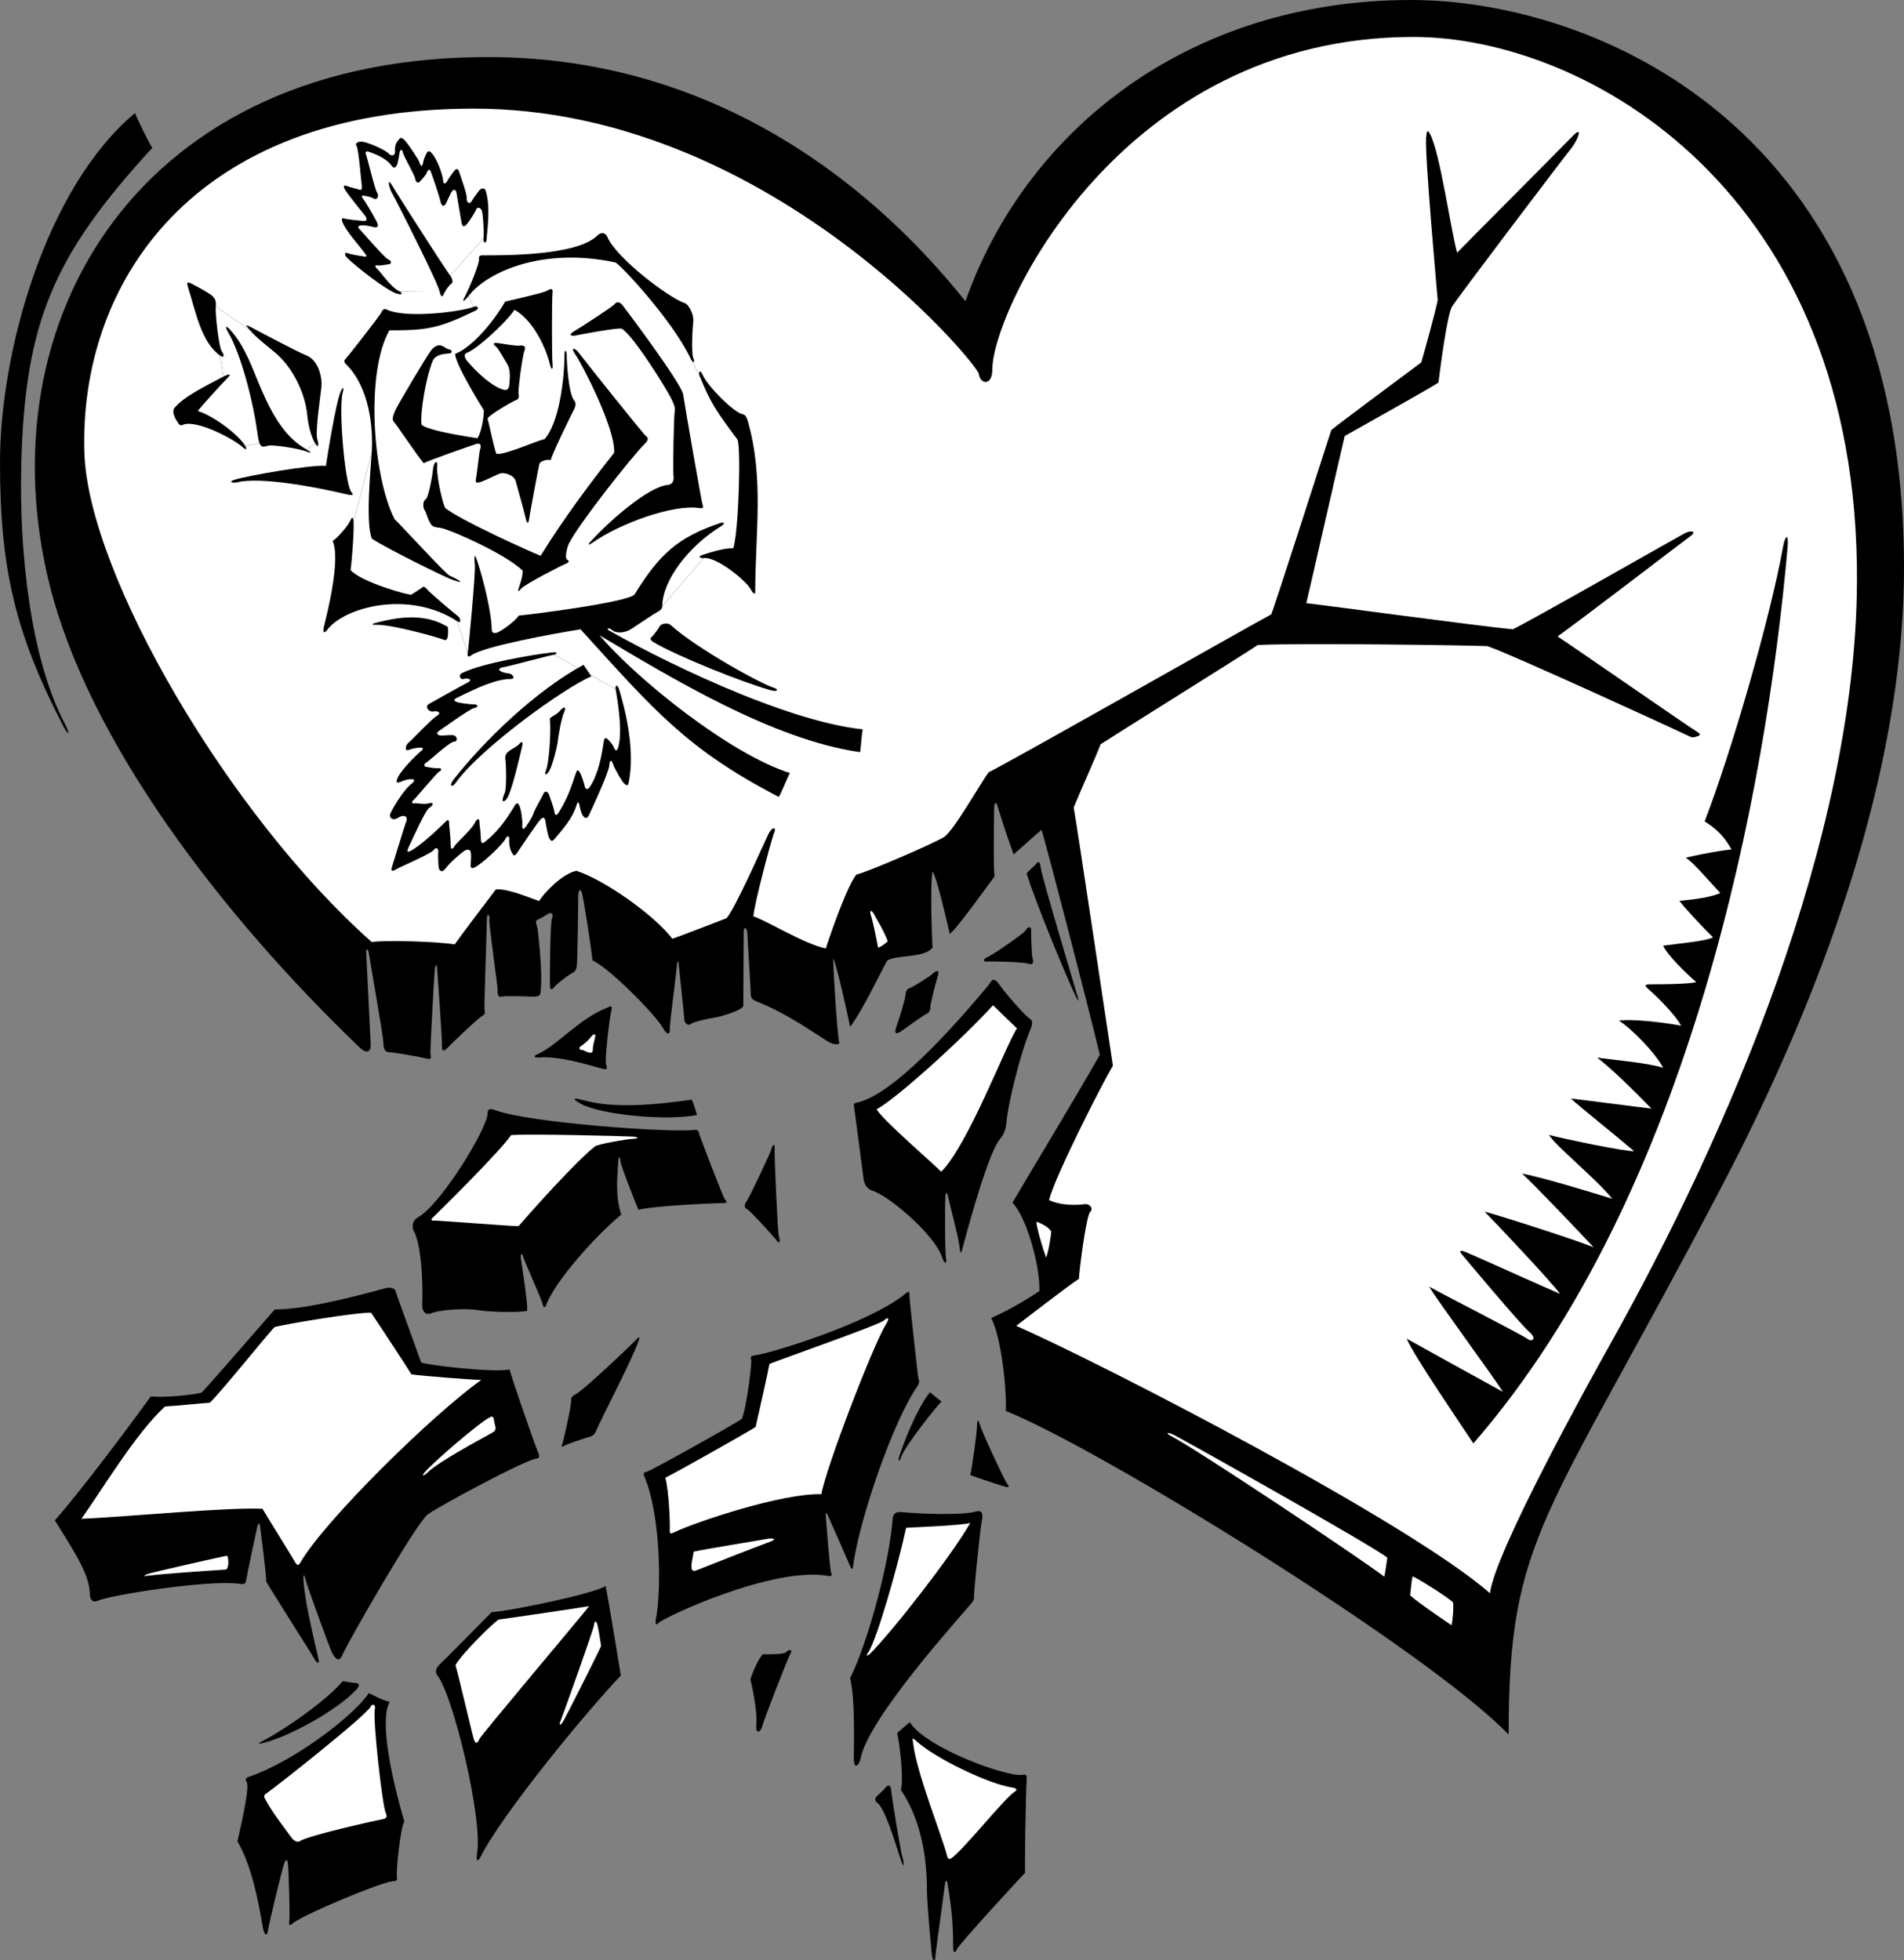
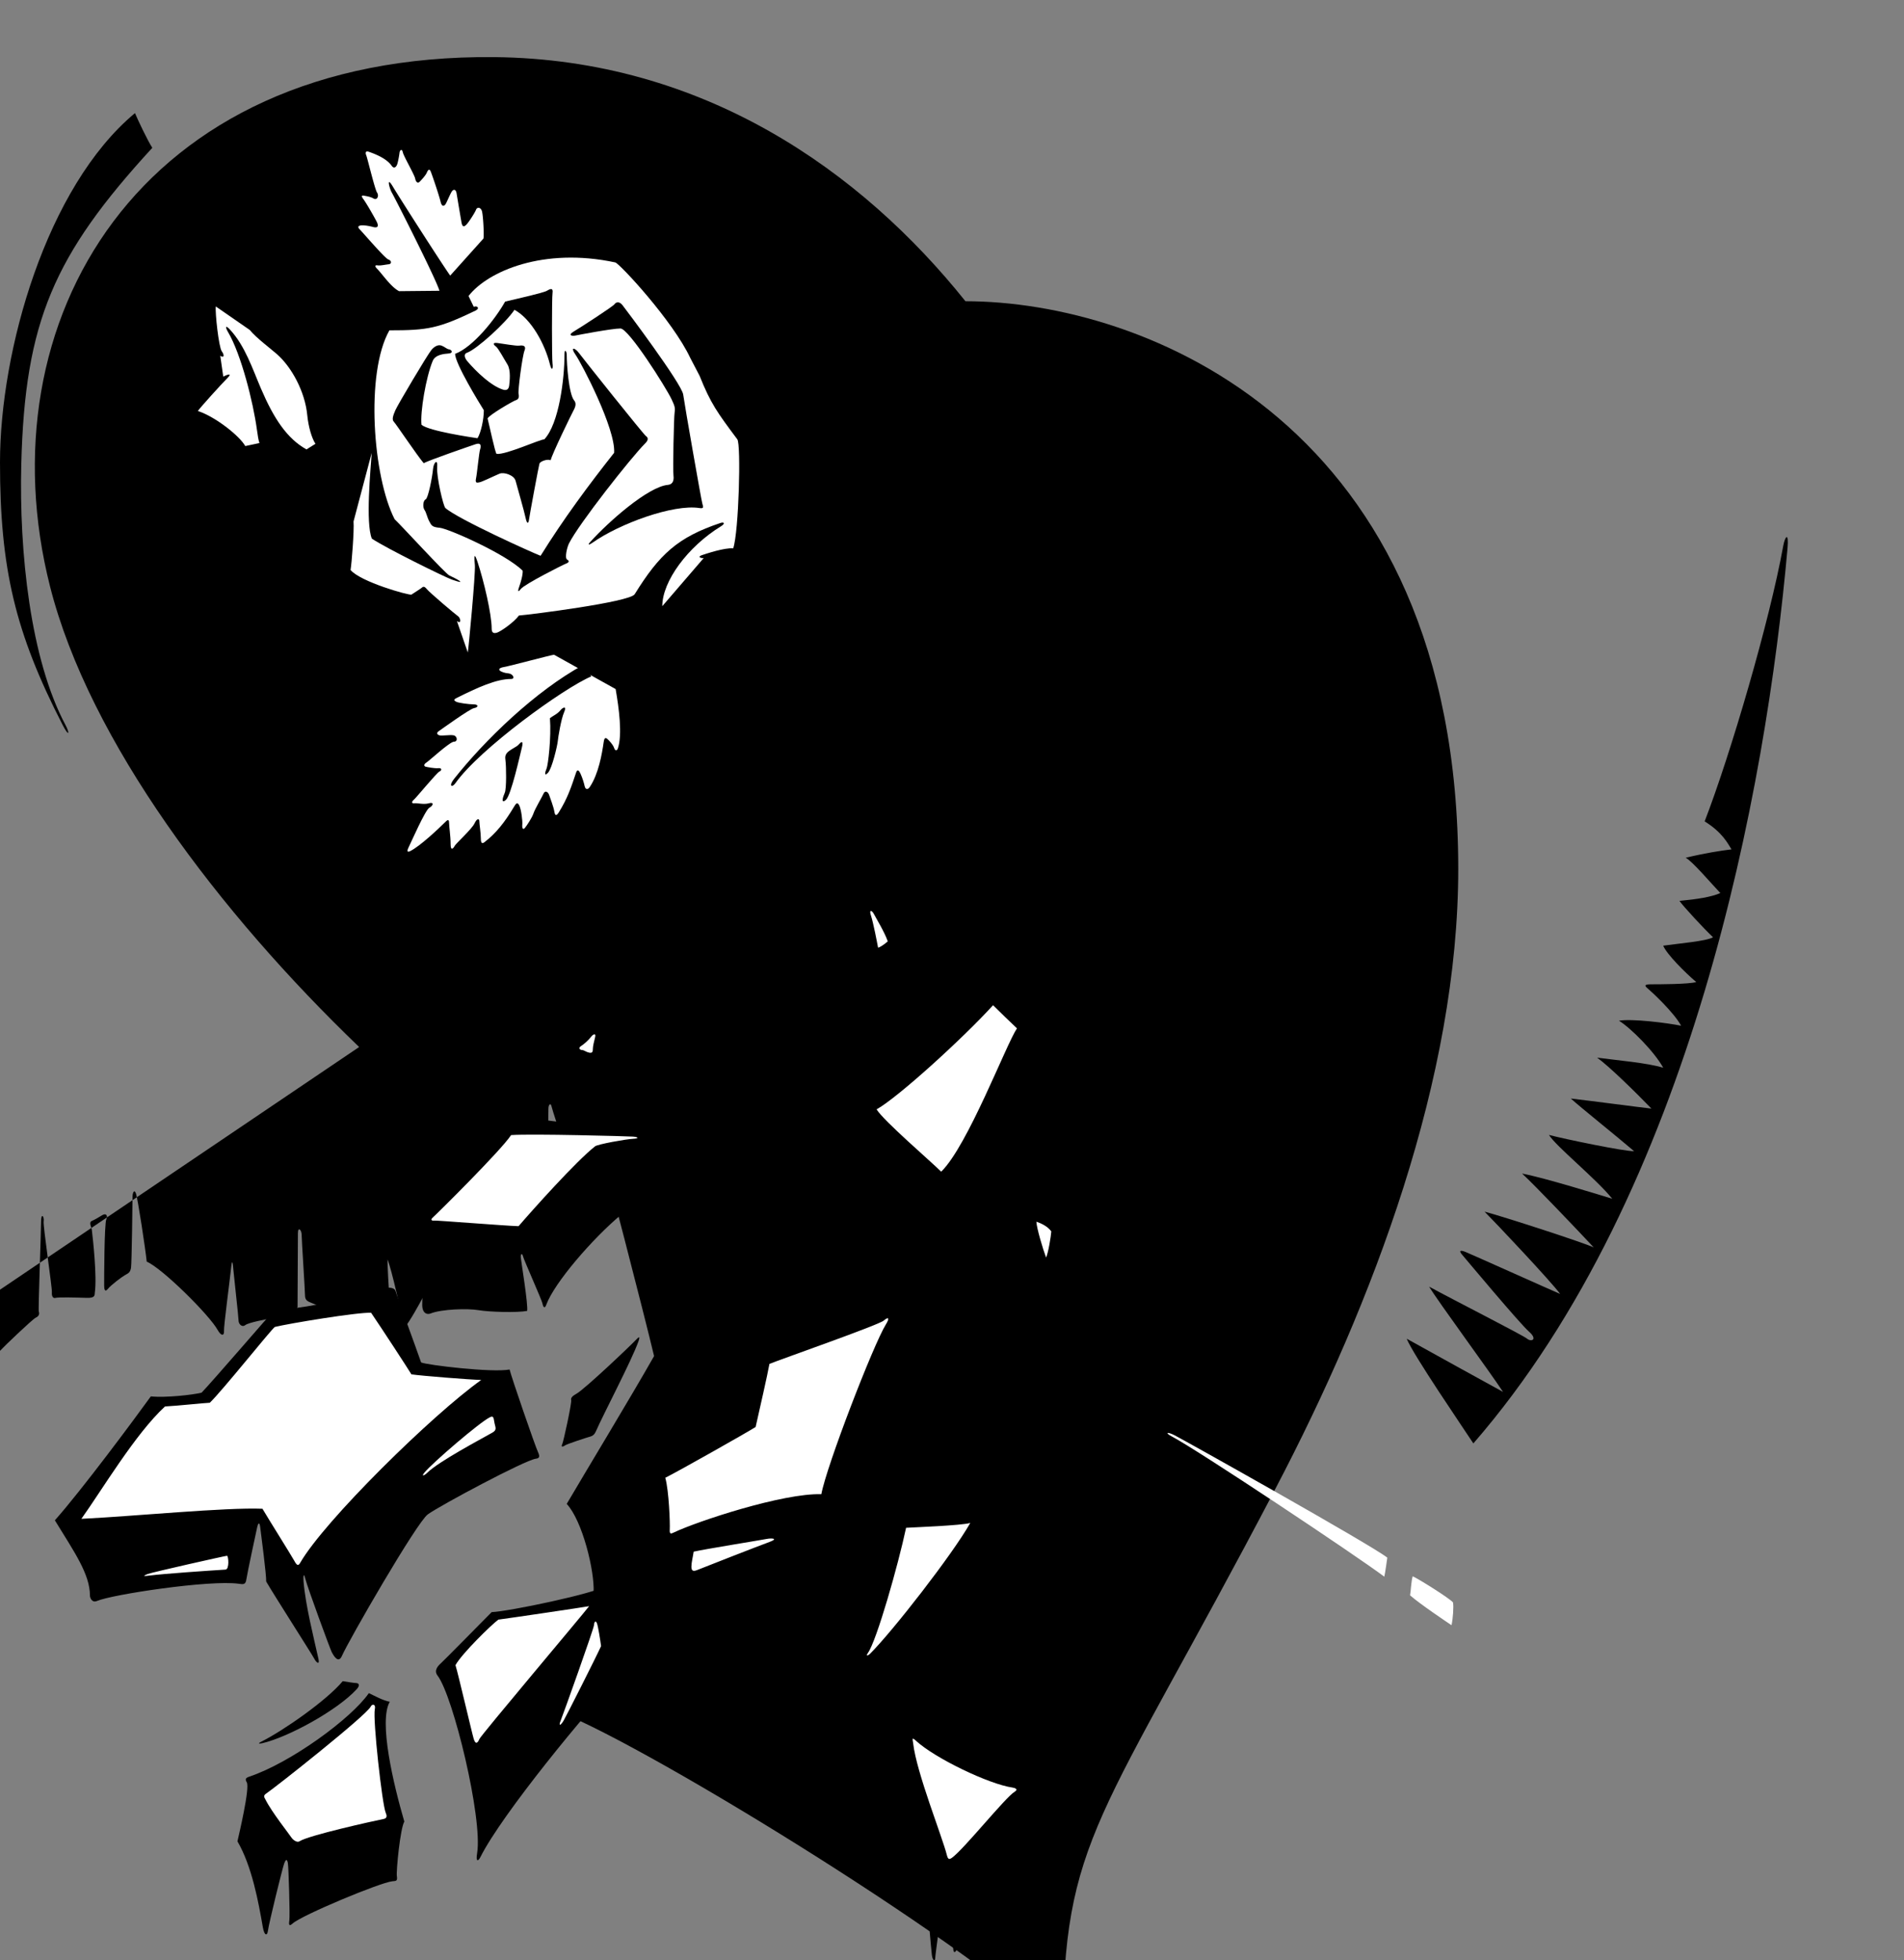
<svg xmlns="http://www.w3.org/2000/svg" width="419.977" height="432.464">
  <rect width="100%" height="100%" fill="#808080" stroke="none" />
-   <path d="M79.219 230.988c-30.762-29.535-59.547-67.504-68.184-101.617C-3.707 71.148 30.387 11.86 108.95 12.601c46.223.438 81.082 25.204 104.004 53.856C226.293 28.66 262.243 0 311.277 0c39.211.004 108.7 26.965 108.7 125.254 0 46.059-18.75 95.531-40.27 136.617-38.812 74.098-46.937 76.73-46.937 120.805-17.93-18.594-90.418-63.246-110.922-71.399.246-4.695-.989-16.304-3.215-20.504 4.449-1.976 8.402-4.445 10.625-5.93.246-4.69-2.469-15.808-5.93-19.515 4.2-7.164 14.082-23.469 19.27-32.61-2.223-9.39-11.118-43.726-12.844-49.655-1.238.988-4.45 3.953-6.176 5.433-1.484-4.035-3.46-10.21-3.625-10.95-.164-.741-.66-.331-.66.575 0 .906-.246 13.094.082 15.234-1.398 1.813-8.398 11.696-9.879 12.68-.496-2.14-2.8-12.348-3.789-13.75-.578 2.469-.164 14.738 0 16.719-1.648 2.469-8.234 1.562-10.047 2.96-1.316 2.391-5.52 11.2-8.152 14.579-.66-3.297-2.719-12.684-3.707-15.152 0 3.129.902 17.148 1.32 18.609.164.578-1.32.496-2.39-.164-3.606-2.223-9.141-6.258-15.81-8.895-.78-.308-1.32-.578-1.32-1.644 0-1.07-.742-12.274-.742-13.344 0-1.07-.82-1.89-.82-.328 0 1.566-.082 14.477-.082 16.223 0 .988-4.86 2.386-5.848 2.554-.988.164-4.941.907-5.683 1.48-.742.575-1.48-.245-1.48-.987 0-.743-1.071-10.211-1.153-11.282-.082-1.07-.25-2.8-.496-.328-.246 2.469-1.649 12.93-1.563 13.914.082.988-.578 1.238-1.402-.246-1.852-3.336-12.254-13.64-15.644-15.07-.25-2.551-1.977-14-2.387-15.07-.414-1.07-.742.085-.742.66 0 .578-.168 14.66-.332 15.73-.164 1.07-.575 1.234-1.317 1.645-.742.414-3.129 2.222-3.789 3.047-.656.824-.82.082-.82-.743 0-1.015.008-13.687.492-14.656.328-.656.012-1.45-.988-.824-.66.41-1.48.906-2.223 1.234-.742.332-.082 1.32 0 1.977.266 2.144 1.152 10.297.66 13.836-.07.496.176 1.222-1.812 1.152-2.39-.082-6.344-.164-6.836 0-.496.164-.907-.246-.824-1.234.082-.989-1.977-14.66-1.813-15.649.168-.984-.574-2.136-.574.168 0 2.305-.66 19.352-.496 19.762.164.41.082.988-.657 1.316-.742.332-7.332 6.672-7.578 7-.246.332-1.234 1.075-1.152-.246.082-1.316-.988-16.222-1.07-17.293-.082-1.07-.328-1.07-.496 0-.164 1.07-1.067 18.117-.985 18.778.078.656.41 1.398-.824 1.066-1.238-.328-7.328-1.398-8.316-1.398-.993 0-1.235-.989-1.235-2.141 0-1.152-3.05-18.527-3.215-19.68-.164-1.156-.656-1.156-.574 0 .082 1.153.903 18.938.985 20.09.085 1.156-.493 2.555-2.551.578" />
+   <path d="M79.219 230.988c-30.762-29.535-59.547-67.504-68.184-101.617C-3.707 71.148 30.387 11.86 108.95 12.601c46.223.438 81.082 25.204 104.004 53.856c39.211.004 108.7 26.965 108.7 125.254 0 46.059-18.75 95.531-40.27 136.617-38.812 74.098-46.937 76.73-46.937 120.805-17.93-18.594-90.418-63.246-110.922-71.399.246-4.695-.989-16.304-3.215-20.504 4.449-1.976 8.402-4.445 10.625-5.93.246-4.69-2.469-15.808-5.93-19.515 4.2-7.164 14.082-23.469 19.27-32.61-2.223-9.39-11.118-43.726-12.844-49.655-1.238.988-4.45 3.953-6.176 5.433-1.484-4.035-3.46-10.21-3.625-10.95-.164-.741-.66-.331-.66.575 0 .906-.246 13.094.082 15.234-1.398 1.813-8.398 11.696-9.879 12.68-.496-2.14-2.8-12.348-3.789-13.75-.578 2.469-.164 14.738 0 16.719-1.648 2.469-8.234 1.562-10.047 2.96-1.316 2.391-5.52 11.2-8.152 14.579-.66-3.297-2.719-12.684-3.707-15.152 0 3.129.902 17.148 1.32 18.609.164.578-1.32.496-2.39-.164-3.606-2.223-9.141-6.258-15.81-8.895-.78-.308-1.32-.578-1.32-1.644 0-1.07-.742-12.274-.742-13.344 0-1.07-.82-1.89-.82-.328 0 1.566-.082 14.477-.082 16.223 0 .988-4.86 2.386-5.848 2.554-.988.164-4.941.907-5.683 1.48-.742.575-1.48-.245-1.48-.987 0-.743-1.071-10.211-1.153-11.282-.082-1.07-.25-2.8-.496-.328-.246 2.469-1.649 12.93-1.563 13.914.082.988-.578 1.238-1.402-.246-1.852-3.336-12.254-13.64-15.644-15.07-.25-2.551-1.977-14-2.387-15.07-.414-1.07-.742.085-.742.66 0 .578-.168 14.66-.332 15.73-.164 1.07-.575 1.234-1.317 1.645-.742.414-3.129 2.222-3.789 3.047-.656.824-.82.082-.82-.743 0-1.015.008-13.687.492-14.656.328-.656.012-1.45-.988-.824-.66.41-1.48.906-2.223 1.234-.742.332-.082 1.32 0 1.977.266 2.144 1.152 10.297.66 13.836-.07.496.176 1.222-1.812 1.152-2.39-.082-6.344-.164-6.836 0-.496.164-.907-.246-.824-1.234.082-.989-1.977-14.66-1.813-15.649.168-.984-.574-2.136-.574.168 0 2.305-.66 19.352-.496 19.762.164.41.082.988-.657 1.316-.742.332-7.332 6.672-7.578 7-.246.332-1.234 1.075-1.152-.246.082-1.316-.988-16.222-1.07-17.293-.082-1.07-.328-1.07-.496 0-.164 1.07-1.067 18.117-.985 18.778.078.656.41 1.398-.824 1.066-1.238-.328-7.328-1.398-8.316-1.398-.993 0-1.235-.989-1.235-2.141 0-1.152-3.05-18.527-3.215-19.68-.164-1.156-.656-1.156-.574 0 .082 1.153.903 18.938.985 20.09.085 1.156-.493 2.555-2.551.578" />
  <path d="M118.746 232.473c4.215-1.875 9.059-7.825 15.316-10.211.516-.2 1.153-.742.743.902-.414 1.649-1.403 10.543-1.153 11.531.246.989.575 1.48-1.152.989-2.906-.832-9.309-2.72-13.422-2.387-1.02.078-1.816-.168-.332-.824m10.211 11.445c-1.297-.55-4.2-2.309-.082-1.152 6.516 1.824 15.809.988 23.715-.164.496 1.07.906 2.632 1.156 3.375-6.32 1.3-19.687.101-24.789-2.059m97.5-51.223c.414-.574 1.648-1.562 1.977-1.976.328-.41.906-1.235 1.152.824.25 2.059 7.66 26.766 7.988 27.918.328 1.152.66 2.387-.656-.414-1.32-2.8-8.32-19.352-10.461-26.352m-.247 12.602c.462-.809 1.235-1.152 1.235 0s.082 5.598.328 6.176c.25.578.168 1.562-.902 1.152-1.07-.41-8.07-.578-9.059-.492-.988.082-1.152-.496.165-1.07 1.316-.579 7.906-5.192 8.234-5.766m-25.527 12.68c.718-.239 4.445-2.551 5.105-3.211.66-.66 1.563-.907 1.07.578-.492 1.48-1.648 6.258-1.648 6.668 0 .414.086 1.234-.824 1.648-.907.41-4.86 3.375-5.762 3.953-.906.575-1.484.492-.906-1.07.574-1.566 1.894-5.93 1.976-6.836.082-.906.246-1.48.989-1.73m17.375-.657c.57-.687.906-2.222 2.39-.082 1.48 2.14 5.68 6.832 6.586 7.41.906.575.742 1.317.082 2.883-1.84 4.364-4.734 15.52-5.105 20.008-.082.988-.328 2.473-1.403 3.707-2.465 2.848-6.586 17.703-8.234 23.883-.344 1.293-.492 1.976-.738-.164-.25-2.145-2.141-9.145-2.391-10.461-.246-1.316-.656-2.223-.738-.082-.086 2.14-.086 12.105.164 13.176.246 1.07-.25 1.648-.906-.328-1.61-4.829-11.567-13.403-15.317-14.579-1.32-.41-1.812-1.48-1.976-2.714-.164-1.239-1.977-15.07-2.059-15.649-.082-.574-.246-.906.574-1.07 6.43-1.285 17.211-11.692 29.07-25.938m-18.445 68.184c.5-.402 1.07-1.07.989.41-.028.496 1.89 18.063 1.976 18.2.246.413.246 1.07-.332 1.894-5.183 7.414-12.746 29.246-14.078 39.527-.117.899-.332.742-.742-.246-.414-.988-4.613-10.543-4.86-11.035-.246-.492-.492-.824-.414.328.082 1.152.907 11.695 1.157 12.27.246.578.246.992-.66.824-12.063-2.196-36.426 9.222-37.387 10.379-.41.492-.824.492-.578-.825 1.226-6.53 1.074-22.73-2.47-31.292-.269-.657-.491-1.07.415-1.235.906-.168 20.34-11.039 20.996-11.695.988-2.059 2.305-12.516 2.059-13.094-.246-.574.082-.824.824-.906 3.281-.363 25.035-7 33.105-13.504m-2.718 49.656c.062-.828.328-1.73 1.976-1.566 3.496.351 13.281.816 16.55-.164.825-.246 1.567.164 1.157 2.058-.414 1.895-1.812 16.059-1.73 16.715.082.66-.246 1.156-.825 1.813-9.09 10.382-22.808 26.535-24.21 34.011-.247 1.317-1.481 2.637-1.481-.082 0-2.718.328-13.175-.824-17.707 3.992-7.984 8.644-25.445 9.387-35.078m.988 47.184c.578-.492 2.14-1.895 2.8-2.387 3.649 5.738 21.387 12.098 24.786 11.613.578-.086 1.152-.25.988 1.153-.164 1.398-.492 19.925-.328 20.422-1.73 1.808-14.328 15.48-14.988 16.796-.66 1.32-.907.66-.907-.574 0-5.289-.363-8.617-1.234-13.836-.164-.988-.496-.656-.578.246-.082.907-2.137 15.485-2.137 16.223 0 .742-.578.66-.742-.738-.164-1.403-1.074-11.45-1.074-14.082 0-9.137-1.922-16.555-5.762-22.317.66-1.73-.164-9.965-.824-12.52m-4.531 14.001c.472-.469 1.566-1.399 1.98-1.977.41-.574 1.152-.738 1.234.496.082 1.235 2.141 14 2.47 14.82.331.825.573 3.544-.493.165-1.273-4.016-3.406-10.891-5.023-12.102-.66-.496-.497-1.07-.168-1.402m-25.114-31.375c.825 0 4.692.082 5.188-.492.492-.579 1.566-.743.906.41-.66 1.152-5.93 14.742-6.176 15.894-.246 1.153-1.566 2.305-1.316-.496.246-2.797-.992-8.48-1.32-9.797.66-2.058 1.812-4.531 2.718-5.52m-34.672-15.07c.496 2.059 2.97 17.297 3.38 19.766-7.43 7.715-26.255 30.606-30.966 40.02-.492.988-1.07 1.152-.738-.82 1.274-7.645-5.27-34.7-8.73-39.2-.824-1.07 0-2.059.742-2.719.742-.66 9.55-9.633 11.2-11.28 3.76-.142 23.105-4.185 25.112-5.767M81.36 373.535c.906.41 3.292 1.727 4.613 1.895-2.496 4.363.824 18.277 3.21 26.433-.906 1.563-1.812 10.867-1.648 12.024.168 1.152-.164 1.066-.988 1.152-2.695.27-19.899 7.445-21.985 9.305-.742.66-.906.41-.742-.66.164-1.07-.164-11.86-.328-12.68-.168-.824-.414-.988-.824.164-.414 1.152-3.379 13.258-3.543 14.656-.164 1.403-.824 1.238-1.152-.656-.961-5.527-2.387-13.426-5.598-18.941.328-1.457 2.777-11.75 2.059-13.012-.332-.574-.38-.945.492-1.235 9.14-3.046 22.535-12.816 26.433-18.445m-23.714 10.703c4.808-2.402 14.39-9.066 17.949-13.34 1.074.164 2.554.414 2.965.414.414 0 1.074.329.082 1.399-4.301 4.66-15.067 10.539-20.75 11.86-.582.132-1.235.163-.246-.333m9.305-35.41c-.071-.82 0-2.223.41-.492.413 1.726 5.519 15.644 5.847 16.223.328.574 1.402 2.632 2.223.742 1.46-3.36 16.511-29.477 18.941-31.211 2.871-2.055 21.356-11.922 23.8-12.27.575-.082 1.09-.218.493-1.484-.66-1.399-5.93-16.715-6.258-18.2-3.789.743-18.281-.988-19.52-1.562-1.398-4.035-5.433-14.906-5.597-15.648-.164-.739-1.152-.989-2.223-.739-1.07.247-16.468 4.778-24.457 4.692-.906.988-13.836 15.976-16.14 18.363-1.977.496-7.907 1.156-11.2.824-3.624 5.024-15.234 20.668-21.164 27.34 4.239 6.938 7.739 11.84 7.739 16.633 0 .414.414 1.649 1.566 1.156 3.293-1.414 24.79-4.695 31.293-3.789.93.13 1.48.246 1.645-.988.168-1.234 2.226-10.79 2.39-11.527.164-.743.492-1.32.657 0 .167 1.316 1.402 10.785 1.32 12.02 1.976 3.378 10.21 16.226 10.62 17.046.415.824 1.24 1.484.907 0-1.05-4.738-2.84-11.691-3.293-17.129m57.067-30.223c.28-.558 2.14-9.136 1.976-9.714-.164-.578.477-1.02 1.153-1.403 1.894-1.066 11.94-10.62 13.093-11.855.68-.73 1.04-.953.578.328-1.566 4.363-7.66 15.894-9.39 19.848-.27.62-.656.988-1.317 1.152-.656.164-5.105 1.644-5.433 1.894-.328.247-1.07.575-.66-.25" />
  <path d="M94.95 289.785c-.723.29-1.895 0-1.813-2.14.203-5.254-.285-13.32-1.895-16.141-.328-.574-.488-2.133.988-2.965 5.106-2.883 15.317-19.676 15.317-22.89 0-1.075.433-1.196 1.894-.66 7.41 2.714 38.36 4.964 43.809 4.28.66-.081.824.247.988.907.164.66 5.188 13.754 5.602 14.328.41.578.906.906-.414.906-1.317 0-14.988.578-18.61 1.485-.824-1.98-3.87-9.72-3.953-10.625-.082-.907-.41-1.48-.496-.082-.246 4.183-.625 7.71.66 11.777-6.27 5.223-14.78 15.055-16.55 19.926-.332.906-.66.496-.825-.328-.164-.825-4.117-9.637-4.28-10.375-.165-.743-.579-.66-.497.246.082.906 1.648 10.375 1.398 11.773-2.14.414-8.312.25-10.703-.16-2.386-.414-8.152-.25-10.62.738m69.745-24.789c.621-.824 5.356-10.867 5.438-11.445.082-.574.82-1.89.738 0-.082 1.894.66 18.117.906 19.023.25.906.414 2.223-.492 1.07-.906-1.152-5.847-6.585-6.426-6.832-.574-.25-.902-.824-.164-1.816m34.095 56.41c-.33 1.02-.907 1.403-.33-.41.575-1.812 3.54-9.965 6.669-13.836.578.496 2.14 1.73 2.555 2.059-.907.742-8.157 9.883-8.895 12.187m16.719-6.832c0-.746.164-1.976.574-.414.414 1.567 5.516 12.516 6.012 13.094.492.574.66.988-.328.742-.989-.25-6.672-2.14-7.743-2.555.41-1.808 1.485-9.386 1.485-10.867M14.453 159.965c.938 1.758.824 2.797-.621 0C3.336 139.582 0 125.402 0 102.03c0-24.625 10.2-60.77 29.77-77.078.617 1.48 2.84 6.176 3.828 7.656C11.82 56.332 5.488 71.004 4.695 102.402c-.492 19.364 1.973 42.965 9.758 57.563" />
  <path fill="#fff" d="M320.172 358.547c-.988-.66-7-4.695-9.145-6.59.168-.902.25-3.129.578-4.2 1.32.579 8.153 4.86 8.895 5.766.164.989 0 3.461-.328 5.024m-14.824-10.707c-6.461-4.844-41.243-27.98-46.774-30.88-1.73-.905-1.152-1.151.492-.327 1.649.82 43.153 24.043 46.942 27.008-.164 1.07-.414 3.046-.66 4.199m-76.75-78.313c.988.328 2.472.989 3.293 2.141-.082 1.152-.657 4.695-1.149 5.766-.742-1.977-2.062-6.422-2.144-7.907m-34.914-60.445c-.246-1.316-1.07-5.598-1.567-7.078-.492-1.484.25-1.152.66-.332.41.824 2.305 3.871 3.047 6.012-.492.414-1.398 1.152-2.14 1.398M93.629 324.867c1.86-2.234 12.117-11.043 14.414-12.187.656-.332.824-.168.984.984.164 1.156.743 1.734-.41 2.39-2.426 1.387-11.883 6.368-14.41 8.895-.578.574-1.402.906-.578-.082m-61.102 22.399c.97-.387 17.211-4.036 17.54-4.036.331 0 .578 2.989-.329 3.047-3.582.227-13.418.891-16.8 1.317-1.137.144-1.645.164-.41-.328m-14.575-12.188c4.54-6.355 11.902-18.77 18.445-24.789 3.047-.164 8.153-.738 9.883-.82 2.88-2.801 13.176-15.73 14.328-16.719 2.965-.742 18.364-3.293 21.246-3.129 2.141 3.129 8.317 12.598 8.895 13.586 2.305.332 12.68 1.156 15.395 1.238-10.707 7.598-34.582 31.043-39.938 40.348-.422.734-.742.578-1.316-.492-.579-1.07-5.848-9.473-7-11.446-8.153-.332-28.246 1.649-39.938 2.223m110.262-104.336c.512-.304 1.648-1.316 2.14-1.976.497-.66 1.157-.907.907.082-.246.988-.492 1.976-.492 2.55 0 .579-.082.993-.825.825-.742-.164-1.152-.575-1.562-.575-.414 0-.992-.414-.168-.906m90.832-8.976c.906.906 4.281 4.199 5.27 5.105-2.387 3.54-10.868 25.941-16.715 31.621-2.309-2.305-12.684-11.199-14.25-13.75 4.613-2.554 18.859-15.484 25.695-22.976M146.746 326.02c2.387-1.153 18.277-10.13 19.926-11.2.906-4.035 2.555-11.199 3.047-13.918 2.39-.988 24.047-8.562 25.199-9.55 1.152-.989 1.316-.497.496.82-2.738 4.379-13.125 31.293-14.246 37.473-8.406-.266-27.258 5.925-32.613 8.48-.535.254-.907.41-.82-.742.081-1.153-.169-8.48-.989-11.363m6.258 16.304c2.55-.578 14.824-2.554 16.058-2.8 1.235-.247 2.715-.083.657.66-2.059.742-14.906 5.761-15.89 6.175-.99.41-1.321.164-1.321-.742s.332-2.14.496-3.293m38.456 22.316c1.935-2.765 6.669-19.433 8.4-27.585 1.234-.082 12.35-.496 14.163-1.07-4.003 7.058-17.12 23.87-22.07 28.82-.492.496-1.07.66-.492-.164m9.965 20.011c-.11-.933-.414-1.566.656-.578 4.16 3.836 16.098 9.563 21.246 10.293.578.082 1.356.39.496.906-2.058 1.235-11.199 12.684-13.836 14.575-.668.48-.906.332-1.152-.657-.973-3.89-6.672-18.117-7.41-24.539m-77.738-5.105c.535-1.3 7.246-20.094 7.328-21 .082-.906.41-1.07.66-.41.246.656.738 3.703.906 5.02-1.238 2.718-7.578 15.238-8.234 16.39-.66 1.152-1.239 1.398-.66 0m-19.188 4.117c-.375-1.203-3.46-14.496-4.035-16.305 1.402-2.554 8.07-9.058 9.469-10.046 2.554-.333 18.695-2.72 20.011-2.965-1.562 2.058-23.882 28.492-24.21 29.316-.329.824-.825 1.316-1.235 0m-45.95 13.34c-.237-.473-.577-.824.165-1.317 1.976-1.32 22.058-17.195 23.055-19.187.332-.66 1.156-.578.906.574-.477 2.23 1.625 21.028 2.39 22.813.247.574.41 1.234-.414 1.398-2.355.473-16.656 3.64-18.609 4.942-.492.328-1.398-.247-1.813-.907-.41-.66-4.28-5.515-5.68-8.316m36.891-128.383c.922-.805 15.07-14.82 17.293-18.2 4.614-.327 25.692.25 26.848.333 1.152.082 1.563.41 0 .492-1.566.082-7.723 1.18-8.32 1.649-4.2 3.292-13.914 14.164-16.88 17.62-2.882-.081-18.284-1.316-18.612-1.234-.329.082-.985-.082-.329-.66" />
-   <path fill="#fff" d="M224.152 292.504c1.399-1.07 11.528-8.895 13.832-10.375.168-2.8 1.649-13.918 2.473-14.742.824-.824-.164-1.895-1.234-1.73-1.07.163-4.86.495-7.825-.903 1.317-5.356 12.024-26.274 14.082-29.649-.906-6.011-7.824-52.375-8.644-56.984 1.562-3.789 4.937-11.281 5.926-13.918 3.379-2.223 32.035-20.094 34.668-21.902 9.472-.496 47.847.082 50.648.246 5.02 1.644 43.89 19.516 44.465 19.848.578.328.906.328 1.484.164.575-.164 1.563-.414.246-1.157-1.316-.738-27.668-19.02-30.714-20.996 4.691-3.297 28.55-21.605 29.234-22.07 1.562-1.07.328-1.48-1.238-.66-1.563.824-34.34 19.52-37.88 21.164-7.66-.738-40.433-5.188-45.538-5.766 1.152-4.773 7.574-33.183 8.48-36.89 3.051-1.73 18.696-10.457 20.672-11.778.246-2.136 1.895-14.902 2.965-16.715 1.07-1.812 25.117-33.515 26.351-34.996 1.235-1.484 2.88-5.355.247-2.636-2.637 2.718-22.727 22.89-25.446 25.691-1.328-4.64-3.707-21.738-5.93-26.102-.59-1.16-.773-.824-.906.657-.328 3.707 2.39 34.011 2.555 35.902-.496 2.637-3.047 11.777-3.625 13.754-3.54 2.637-17.953 13.34-19.848 14.906-1.562 4.778-12.433 38.785-13.257 40.68-4.364 2.305-58.301 32.937-62.336 34.832-1.813 2.473-7.743 13.012-9.883 14.328-2.14 1.32-16.715 7.66-19.27 8.238-1.894 2.223-5.433 12.188-6.754 16.301-4.609-.902-13.422-6.34-15.972-7.078.164-2.719 4.117-17.54 4.61-18.527.495-.993-.33-1.649-1.4.574-1.07 2.223-7.245 16.305-9.14 18.363-2.719 1.07-9.633 3.707-11.941 4.531-4.11-5.355-15.164-13.093-21.164-14.988-3.235.645-7.329 5.106-8.235 6.668-1.894-.656-7.164-2.879-9.55-2.55-1.65 2.14-8.235 10.87-9.06 12.105-4.198-.66-15.976-.989-18.28-.496-31.65-28.043-62.57-81.239-63.41-107.958-1.153-36.914 23.324-75.926 85.89-75.926 64.441 0 111.172 56.324 111.418 58.55.25 2.262 2.965 2.715 2.965-.988 0-12.925 28.234-73.375 92.887-73.375 38.12 0 98.324 34.094 97.832 120.313-.329 56.73-28.493 121.793-54.516 168.238-4.012 7.16-25.434 45.8-26.434 54.8-17.828-15.671-84.902-50.355-104.5-59" />
  <path d="M324.988 318.441c-2.101-3.21-13.34-19.636-14.699-23.097 3.09 1.73 19.64 10.87 21.246 11.734-3.086-4.691-14.207-19.762-16.305-23.223 5.68 3.09 20.75 10.747 21.618 11.489.863.742 2.468.246.37-1.606-2.1-1.851-13.96-16.058-14.702-16.922-.739-.867-.493-1.113.742-.617 1.234.492 18.531 8.274 20.875 9.266-1.973-2.719-14.328-15.813-16.676-18.16 4.203 1.11 22.11 6.918 24.09 7.906-3.336-3.582-13.219-13.957-15.813-16.305 5.188.989 17.418 4.817 19.887 5.559-3.582-4.45-12.351-11.488-13.957-14.082 3.211.863 16.922 3.707 18.774 3.582-4.2-3.582-11.485-9.39-13.958-11.613 5.313.617 14.454 1.851 17.79 2.222-3.582-3.703-9.391-9.387-11.985-11.238 4.57.617 10.871 1.11 14.578 2.223-1.976-3.582-7.164-8.77-9.758-10.375 2.84-.497 10.747.492 13.711 1.113-1.605-2.969-6.546-7.535-7.289-8.152-.742-.622-.988-.993.618-.993 1.605 0 8.277 0 10.003-.492-2.468-2.101-6.546-6.176-7.285-8.027 3.457-.496 9.512-.988 10.992-1.856-1.976-1.851-6.546-6.793-7.41-8.027 3.953-.371 7.04-.863 9.016-1.73-2.102-2.223-6.3-7.165-7.656-7.782 4.074-.988 7.902-1.605 10.125-1.851-.864-1.36-1.973-3.707-5.926-6.18 5.734-14.844 14.348-44.266 17.32-60.703.418-2.324 1.278-3.176.961.426-4.695 52.992-21 141.925-69.297 197.511M83.09 137.852c-.91.023-1.567-.082 0-.493 5.734-1.507 11.148-1.875 15.726.989 0 .906.25 3.293-.902 2.8-1.156-.496-11.367-3.378-14.824-3.296m52.703 14.164c-.16-.922.41-1.07.742 0 1.824 5.953 3.383 13.68 2.223 20.257-.25 1.403-.496.989-.988.66-.497-.328-2.305-3.542-2.555-4.363-.246-.824-.738-1.156-.824.328-.082 1.48-3.868 9.633-4.446 10.872-.574 1.234-1.152.492-1.398.164-.246-.329-.578-1.403-.742-2.305-.164-.906-.414-.742-.66.078-.848 2.828-2.985 5.184-4.774 7.332-.414.492-.742.738-1.156 0-.41-.742-.82-3.297-.906-3.871-.082-.574-.329-1.07-.985-.492-.66.574-4.531 6.422-5.273 7.492-.739 1.07-.906.328-1.235-.246-.328-.578-.574-1.649-.492-2.637.078-.988-.496-.988-.824-.246-.527 1.188-5.188 5.598-6.836 6.34-.875.394-.875-.149-.824-.906.168-2.387.12-3.243-.988-2.965-.657.164-3.622 2.8-4.528 4.035-.906 1.234-1.484.496-1.566-.246-.082-.742-.164-2.8-.082-3.375.082-.578-.41-1.238-.988-.414-.575.824-7.329 3.707-8.317 4.281-.988.578-1.234.414-.824-.82.414-1.239 2.555-8.403 3.047-9.719.496-1.316-.656-1.563-1.809-.824-1.156.742-2.062 0-1.648-.989.41-.988 2.8-5.105 4.613-6.503 1.809-1.403-.824-1.153-2.062-.579-1.235.579-1.563.332-.82-1.07.738-1.398 3.538-4.363 5.019-5.598 1.484-1.238-1.645-.66-2.715-.25-1.07.415-.66-1.152-.082-1.562.574-.41 5.023-5.188 6.258-5.93 1.234-.742.082-1.152-.66-.988-1.082.242-2.13-1.059-1.07-1.645.741-.414 7-3.957 8.484-4.695 1.48-.742-.086-1.07-.825-.824-.742.246-1.32-.824-.328-1.316 4.262-2.133 15.418-4.04 19.844-4.532 1.48-.164 1.004.403.41.496l13.59 7.575" />
  <path fill="#fff" d="M122.203 144.441c-1.07.164-9.633 2.47-11.031 2.715-2.086.367-.692 1.262.988 1.403.985.082 1.563 1.234.574 1.234-3.285 0-7.418 1.894-12.023 4.2-.824.413-.492.577-.082.823.414.246 2.8.579 3.871.579 1.07 0 1.07.656.082.82-.988.168-7.328 4.777-7.824 5.105-.492.332-.41.743.168.907.574.164 2.304-.164 3.129 0 .82.164.988 1.402.082 1.402-.907 0-5.434 4.2-6.094 4.61-.66.413-.496.824-.164.906.328.082 1.973.414 2.797.332.824-.086.824.492.25.738-.578.25-5.028 5.683-5.602 6.176-.578.496-.574.906.082.824.66-.082 2.059.332 3.211 0 1.152-.328.988.492.086.988-.906.496-4.039 7.66-4.531 8.649-.496.988-.328 1.234.328.906 2.14-1.07 6.152-4.84 7.824-6.508.574-.578.742-.328.742.41 0 .742.328 2.8.328 4.531 0 1.73.66.907.907.41.246-.492 3.789-3.703 4.363-4.94.578-1.235 1.07-1.071 1.07-.493s.328 2.637.328 3.785c0 1.156.317 1.219.825.824 2.472-1.89 4.449-4.363 6.507-7.82.454-.762.739-1.07 1.153-.25.41.824.742 3.379.66 4.203-.082.824.164 1.235.574.738.41-.492 1.567-2.222 1.895-3.21.328-.989 1.894-3.622 2.222-4.364.328-.742.989-.414 1.235.328.25.743.988 2.637 1.156 3.707.164 1.07.574.743.984.082 1.918-3.07 2.739-5.574 3.79-8.726.245-.742.578-.66.988.242.414.906.742 1.98.906 2.719.164.742.66.906 1.152.168 1.922-2.883 2.676-7.282 3.047-9.883.086-.578.246-1.152.742-.742.493.41 1.317 1.316 1.567 2.058.246.743.656.578.82.082 1.016-3.039.25-8.812-.492-13.093l-13.59-7.575" />
  <path d="M100.465 172.77c-.774 1.093-1.567.656-.328-.907 6.75-8.55 17.918-19.386 28.574-25.199.492.742.906 1.316 1.726 2.555-6.035 2.539-24.62 15.972-29.972 23.55m11.035-4.941c-.11-.82-.164-1.484.906-2.223 1.07-.742 1.645-.906 2.059-1.402.41-.492 1.07-.988.66.66-.414 1.649-2.39 10.621-3.543 11.61-1.152.992-.66-.657-.246-1.563.41-.906.328-5.848.164-7.082m12.105-11.118c.547-.683 1.48-1.07.825.411-.66 1.484-1.32 5.52-1.403 6.426-.082.902-1.234 5.93-2.14 6.918-.907.984-.66-.168-.328-.906.328-.743 1.07-6.836.742-11.118.738-.578 1.644-.906 2.304-1.73m4.445-17.871c16.434 18.082 23.47 26.433 43.727 36.976.578-.824 2.059-4.695 2.473-5.27-13.094-4.093-33.766-20.655-42-30.386 15.152 8.973 38.047 23.055 57.48 25.774.165-.989.329-4.036.579-5.024-17.446-1.828-45.567-15.683-58.141-23.058l-4.117.988" />
  <path d="M143.7 140.57c.41-.328 1.562-1.894 1.808-2.386.25-.496 1.648-.989 2.472-.25 5.657 5.093 19.813 12.937 22.81 13.836.823.246.987.988-.821.496-5.887-1.606-20.836-7.578-25.86-10.625-.535-.325-.824-.743-.41-1.07M88.031 64.234c.82.41.82.907-.414.575-2.156-.575-9.133-6-11.117-7.989-.574-.574-.492-1.234.086-.988.574.246 2.469.578 3.129.66.656.082 1.48.41.906-.414-1.281-1.824-4.348-5.074-5.11-7.164-.327-.902.169-.82.66-.656.497.164 3.376.414 4.036.496.66.078.906-.414.328-1.156-.574-.743-4.117-5.024-4.527-5.926-.414-.906.082-.824.66-.578.574.246 2.137.578 2.55.738.415.168.743 0 .579-.984-.164-.989-.66-7.907-1.156-8.649-.493-.742.66-1.07 1.484-.906 1.93.387 5.23 2.07 5.684 2.637.328.41 1.398.742 1.316-.66-.082-1.399.492-2.06.906-2.551.41-.496.738-.332 1.399.41.66.742 2.964 4.117 3.129 4.777.164.656.578 1.07.742.082.164-.988.578-1.73.824-2.222.246-.497.574-.579 1.152.082 1.227 1.398 2.47 4.964 2.47 6.093 0 .493.413.907.905 0 .496-.906.989-1.484 1.403-2.058.41-.578.902-.989 1.234.082.328 1.07 1.727 4.773 1.645 5.68-.082.906.578 1.648 1.156.66.574-.989 1.234-1.73 1.562-2.223.328-.492 1.235-.824 1.48 0 .923 3.062.598 6.664.169 10.953-.082.82-.824.492-.66-.414l-7.336 8.18c.082.113.914 1.293.254 1.785s-1.317 1.562-1.563 2.058c-.25.497-.578 1.563-1.07-.496l-8.895.086" />
  <path fill="#fff" d="M106.64 52.621c.165-.906-.081-5.105-.328-6.012-.25-.906-1.07-.988-1.316-.328-.25.66-1.648 2.801-2.062 3.211-.41.41-.907.906-1.153-.496a1089.41 1089.41 0 0 1-1.07-6.34c-.164-.984-.742-.984-1.152-.246-.41.742-.989 2.14-1.235 2.555-.246.41-.824.902-1.152-.496-.332-1.399-1.813-5.766-2.145-6.586-.324-.824-.656-.328-.902.246-.246.574-1.156 1.562-1.566 1.976-.41.41-.825.082-.989-.742-.164-.824-2.55-4.941-2.718-5.761-.164-.825-.657-.579-.739.164-.082.738-.328 1.972-.496 2.468-.164.496-.656 1.153-1.234.328-1.063-1.515-3.344-2.511-5.188-3.128-.492-.164-.66.25-.41.824.246.574 1.89 7.496 2.387 8.234.492.742 0 1.73-.742 1.32-.742-.414-1.399-.496-1.809-.578-.414-.082-1.238-.328-.496.66.742.989 2.55 4.2 2.965 5.02.41.824.41 1.484-.824 1.156-1.235-.332-2.305-.414-2.72-.332-.41.082-.82.25-.163.907.66.66 5.52 6.34 6.258 6.59.742.245.824.988.082 1.07-.739.082-1.809.328-2.387.246-.578-.082-.824.082-.082.824 1.031 1.031 2.988 3.965 4.777 4.86l8.895-.087c-.496-2.054-9.39-19.68-10.543-21.738-.485-.867-1.235-3.789.328-1.152 1.484 2.496 11.094 17.48 12.594 19.543l7.336-8.18" />
  <path d="M69.582 97.914c.824 1.234.66-.25.414-.988-.539-1.621.754-9.883.906-11.614.172-1.957-.562-5.933-3.543-7-1.152-.41-9.632-4.855-11.773-6.007-2.14-1.157-1.008-.14-.496.492l-7.492-5.188c.164-1.48-.41-1.894-.743-2.304-.328-.414-3.457-2.145-4.609-2.72-1.156-.573-1.055-.089-.742.907 1.68 5.317 2.883 12.047 7.082 14.988l.66 4.61c-3.894 2.078-8.601 4.347-10.707 6.836-.906 1.07.492 2.965.742 3.375.246.414.492.66 1.07.414 2.856-1.223 11.016 3 13.176 4.941.82.739.989.492.575-.25l3.128-.664c.372 1.024.875.86 1.977.582.988-.246 6.426.578 8.234 1.238 1.813.657.907 0 .164-.414l1.977-1.234" />
  <path fill="#fff" d="M67.605 99.148c-4.296-2.386-7.214-6.82-10.043-13.421-1.859-4.332-3.503-9.422-6.835-13.012-1.07-1.153-1.051-.508-.41.574 2.886 4.895 5.542 15.535 6.34 21.414.202 1.516.366 2.465.573 3.04l-3.128.663c-1.188-2.136-6.41-6.39-10.457-7.738.492-.742 5.187-5.93 6.503-7.246 1.32-1.32-.253-.68-.902-.332l-.66-4.61c.82.575.988-.082.328-.988-.656-.906-1.48-8.402-1.316-9.883l7.492 5.188c1.402 1.73 4.613 4.117 6.012 5.351 3.242 2.864 6.171 8.254 6.671 13.426.247 2.551.989 5.106 1.809 6.34l-1.977 1.234" />
  <path d="M51.797 105.82c3.047-.914 16.652-3.312 20.094-3.047.254-1.789 2.21-14.12 3.293-16.468.496-1.075.742-.825.41.328-.946 3.304.465 20.187 1.894 21.902.414.496.7.938-1.152.496-7.246-1.73-19.078-3.855-23.961-2.636-.988.25-2.227-.082-.578-.575" />
-   <path d="M155.227 123.113c2.668-.383 9.273 4.871 10.375 6.918.578 1.07.988 1.235.988.41 0-12.789 1.976-24.953-1.649-37.55-.18-.637-.492-1.399-1.066-1.485-1.871-.265-7.75-6.11-8.895-8.726-.578-1.32-.988-.578-.66.246l-2.058-3.953c.566 1.203 1.152 1.234.66 0-.496-1.235-.164-6.75 0-8.07.164-1.317-.906-3.704-1.895-4.036-3.558-1.187-15.132-9.98-17.047-14.574-.41-.988-1.398-1.152-2.222-.328-4.5 4.5-20.781 4.363-24.953 4.363-.575 0-1.317-.082-1.153.824.164.907-2.058 6.258-3.047 8.153-.988 1.894.04.902.743 0l1.152 2.386c-2.758 1.106-15.125 2.645-19.27.579-.328-.165-.824-.082-1.07.574-.246.66-7.41 9.8-7.906 10.293-.492.496-.293.867.082 1.234 5.187 5.11 6.02 14.047 5.652 19.547l-4.004 15.125c-.136-1.559-.527-.594-.906.164-.41.824-2.637 3.54-3.707 4.117 1.895 4.2-1.48 17.13-1.894 18.778-.41 1.644.097 1.656.66.902 3.87-5.188 18.199-8.809 28.656-1.977l2.39 6.918c-.167.825.083 1.157.739.66 2.656-1.992 17.953-4.777 24.129-5.765 1.547-.246 3.87.164 5.93.082.081-.328.41-.41.906 0 1.277 1.066 3.191.582 4.363-.164.906-.574 5.023-3.375 5.684-3.703.656-.332 1.152-.743 1.152-1.32l9.14-10.622" />
  <path fill="#fff" d="M146.086 133.734c0-5.488 5.586-13.101 12.93-17.62 1.07-.66.656-.989-.082-.743-9.465 3.156-13.496 6.934-18.942 15.73-1.07 1.727-23.222 4.528-25.527 4.692-1.07 1.484-4.035 3.543-4.86 3.789-.824.246-1.152-.082-1.152-.906 0-3.156-1.719-10.508-3.129-14.738-.906-2.72-.672-.34-.578.738.164 1.894-1.398 18.445-1.562 19.27l-2.391-6.919c1.133.743.742-.738.25-1.07-.496-.328-6.258-5.187-6.918-6.012-.66-.824-.906-.41-1.238-.164-.328.25-1.399.906-2.137 1.403-.66.164-11.203-2.801-13.426-5.438.25-1.398.824-8.808.66-10.703l4.004-15.125c-.25 3.758-1.379 15.45.031 18.91 3.047 2.063 16.102 8.504 17.704 9.059 4.035 1.402.246-.574-.575-.907-.824-.328-10.379-10.785-12.105-12.433-4.777-9.305-6.508-32.195-1.152-41.668 8.52 0 10.785-.41 19.02-4.363.964-.465.413-1.153-.411-.825l-1.152-2.386c4.257-5.477 16.55-10.79 32.363-7.41.918.195 12.68 12.843 16.55 21.078l2.06 3.953c2.452 6.136 3.952 8.152 8.316 14 .847 1.136.332 20.422-.907 24.047-1.976-.168-6.015 1.21-6.832 1.48-1.234.41-.25.742.329.66l-9.141 10.621" />
  <path d="M95.523 103.43c.13-1.403 1.07-2.387.907-.328-.164 2.058 1.34 8.562 1.812 8.976 2.801 2.469 19.434 9.965 21 10.54 5.004-8.063 10.574-15.579 16.223-22.727.328-5.356-7.164-19.684-8.485-21.579-1.316-1.89-.164-1.644.743-.41.906 1.235 14.164 17.871 14.738 18.282.578.414.578.906-.164 1.648-3.113 3.113-14.652 17.773-16.797 22.07-.414.82-.988 3.211-.414 3.54.578.328.414.66-.246.906-.66.246-9.14 4.53-9.965 5.597-.824 1.075-.574.082-.328-.574.246-.66.824-2.555.742-3.46-3.71-3.708-16.39-9.29-18.281-9.47-1.73-.164-1.813-.492-2.305-1.398-.496-.906-.66-1.977-1.074-2.555-.41-.574-.328-2.058.25-2.304.574-.247 1.48-4.942 1.644-6.754" />
  <path d="M130.191 119.57c4.059-4.507 12.786-12.203 17.13-12.597.906-.082 1.402-.743 1.234-2.059-.164-1.316.086-12.93.25-13.918.164-.988.02-1.434-.66-2.883-1.235-2.633-9.47-15.644-11.282-15.644-1.812 0-9.222 1.398-9.965 1.562-.742.164-1.73-.082-.328-.902 1.399-.824 8.645-5.52 8.977-6.016.328-.492 1.07-.656 1.726.168.66.824 13.094 17.375 13.426 19.762.328 2.39 3.95 23.059 4.2 23.965.246.906.41 1.234-.66 1.07-5.739-.883-17.622 3.457-23.552 7.656-.62.442-1.234.66-.496-.164" />
  <path d="M95.195 77.16c.524-.617 1.399-1.234 2.223-.902.824.328 1.07.738 1.648.82.575.082.985.824-.085.906-1.067.082-2.961.246-3.54 1.649-1.492 3.625-2.78 11.27-2.468 14.082 1.644 1.398 11.28 2.8 12.351 2.965.739-1.157 1.399-4.118 1.399-6.176-.989-1.567-6.34-10.297-6.34-12.438 3.922-1.468 8.808-7.574 11.035-11.527 1.645-.41 8.398-1.894 9.223-2.39.824-.493 1.398-.657 1.234.496-.164 1.152-.164 14.41 0 15.562.164 1.156-.164 1.813-.574.164-1.133-4.527-4.137-10.035-7.824-12.02-1.914 2.872-8.27 8.672-10.461 9.47-.907.327-.41 1.316.086 1.894 2 2.336 5.246 5.46 7.902 6.258.824.246 1.238-.164 1.32-.989.082-.824.41-3.293-.414-4.613-.824-1.316-1.976-3.539-2.55-3.95-.579-.413-.743-.905.41-.741 1.152.164 4.117.66 4.695.578.574-.082 1.726-.168 1.234 1.066-.492 1.238-1.48 8.813-1.316 9.555.164.742 0 1.234-.578 1.398-.575.164-5.844 3.211-6.258 4.035.328 1.239 1.648 7.497 1.976 7.825 2.059.246 9.555-3.211 10.54-3.211 3.261-3.465 4.449-13.414 4.449-18.696 0-1.48.492-.656.492 0 0 2.094.441 8.684 1.648 10.13.41.495.41 1.156-.082 2.062-.496.902-4.859 9.879-5.105 11.113-.742-.328-2.305.25-2.473.742-.164.496-2.222 11.614-2.304 12.352-.082.742-.41 1.234-.743-.328-.328-1.567-1.894-7-2.222-8.235-.328-1.234-2.551-1.976-3.54-1.562-.992.41-3.87 1.808-4.367 1.89-.492.083-1.07.333-.82-.824.246-1.152.656-5.68.902-6.422.247-.742.247-1.566-.988-1.152-1.234.41-10.539 3.621-11.445 4.2-1.649-1.977-6.094-8.645-6.586-9.141-.496-.493-.168-1.399.328-2.551.496-1.156 7.082-12.274 7.988-13.344" />
</svg>